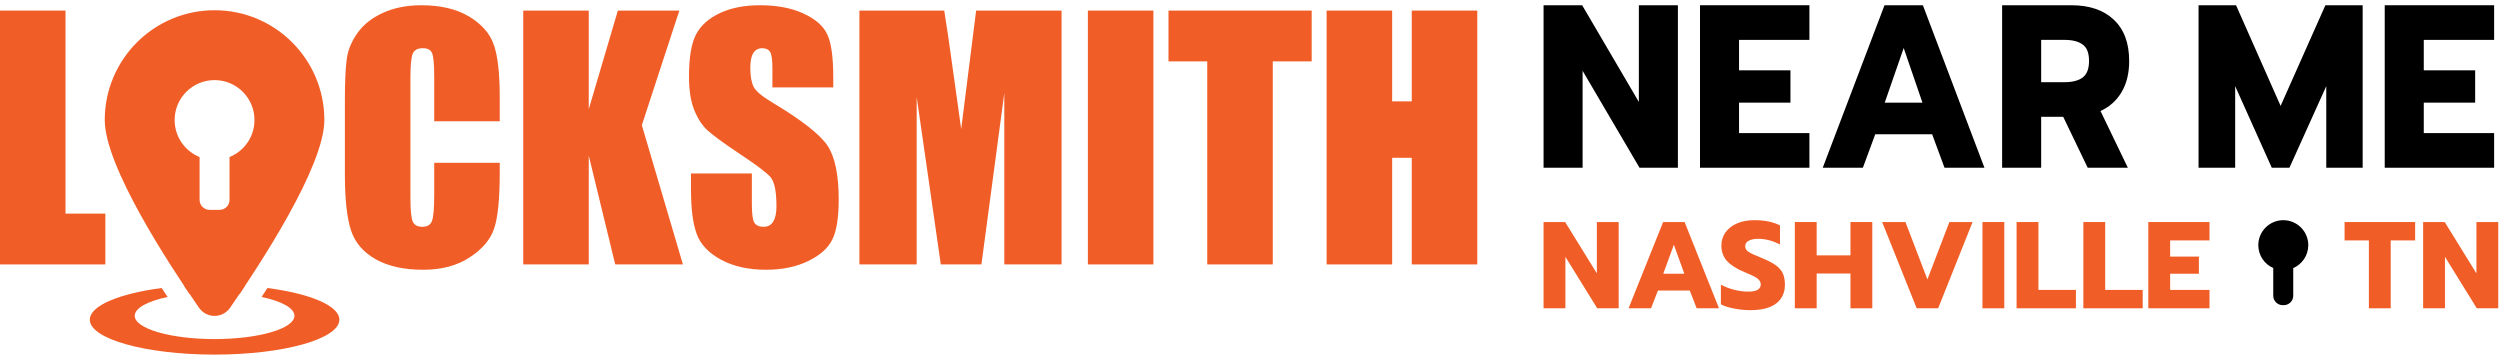
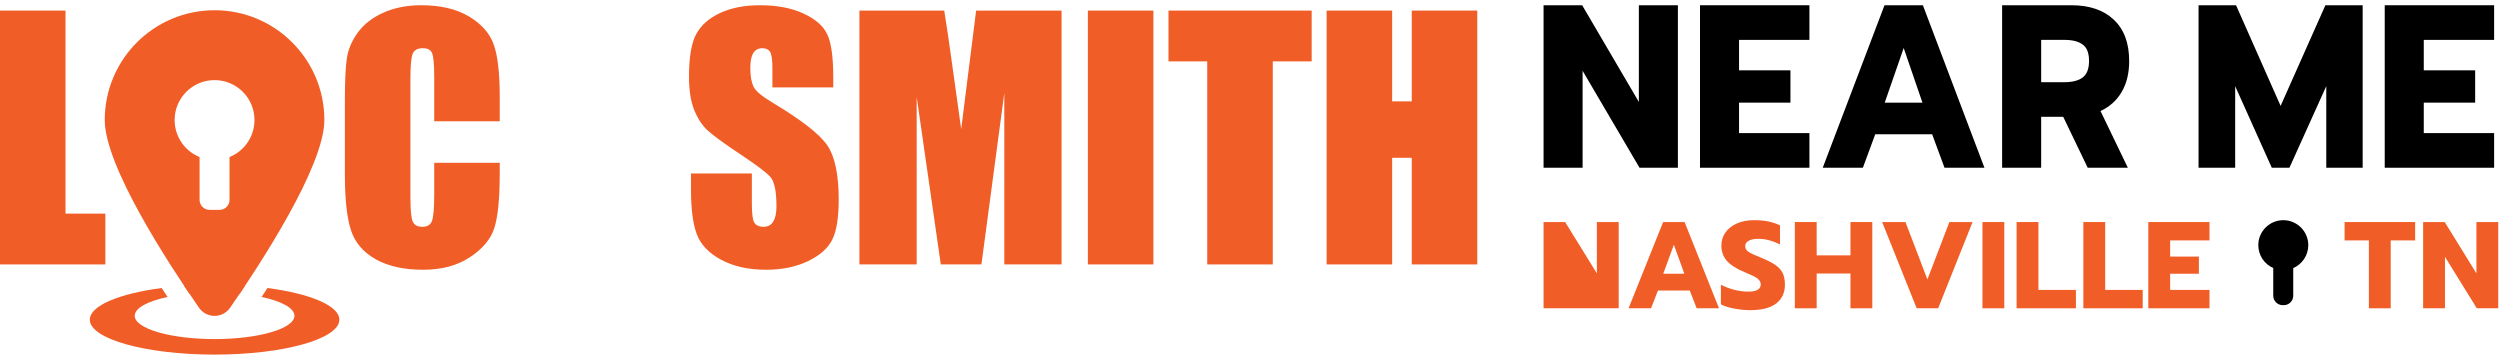
<svg xmlns="http://www.w3.org/2000/svg" width="264" height="38" viewBox="0 0 264 38" fill="none">
  <path d="M6.919 1.117V22.559H11.126V27.923H0V1.117H6.919Z" fill="#F15D26" />
  <path d="M52.772 12.806H45.853V8.137C45.853 6.78 45.777 5.935 45.623 5.604C45.481 5.262 45.158 5.091 44.654 5.091C44.084 5.091 43.722 5.295 43.569 5.703C43.416 6.112 43.339 6.995 43.339 8.353V20.804C43.339 22.106 43.416 22.956 43.569 23.354C43.722 23.751 44.067 23.95 44.604 23.95C45.119 23.95 45.453 23.751 45.607 23.354C45.771 22.956 45.853 22.023 45.853 20.555V17.194H52.772V18.237C52.772 21.008 52.575 22.973 52.181 24.132C51.797 25.291 50.937 26.306 49.6 27.178C48.275 28.05 46.637 28.486 44.687 28.486C42.66 28.486 40.989 28.117 39.674 27.377C38.359 26.637 37.488 25.616 37.061 24.314C36.633 23 36.42 21.03 36.42 18.403V10.571C36.42 8.64 36.486 7.194 36.617 6.233C36.748 5.262 37.137 4.329 37.784 3.435C38.441 2.541 39.345 1.84 40.496 1.332C41.657 0.813 42.988 0.554 44.489 0.554C46.527 0.554 48.209 0.951 49.535 1.746C50.861 2.541 51.732 3.534 52.148 4.726C52.564 5.908 52.772 7.751 52.772 10.257V12.806Z" fill="#F15D26" />
-   <path d="M71.738 1.117L67.778 13.22L72.116 27.923H64.967L62.173 16.433V27.923H55.254V1.117H62.173V11.532L65.246 1.117H71.738Z" fill="#F15D26" />
  <path d="M87.992 9.23H81.566V7.243C81.566 6.316 81.484 5.725 81.32 5.472C81.156 5.218 80.882 5.091 80.498 5.091C80.082 5.091 79.764 5.262 79.545 5.604C79.337 5.946 79.233 6.465 79.233 7.16C79.233 8.054 79.353 8.728 79.594 9.18C79.824 9.633 80.476 10.179 81.55 10.82C84.629 12.663 86.568 14.175 87.368 15.356C88.168 16.537 88.568 18.442 88.568 21.069C88.568 22.978 88.343 24.386 87.894 25.291C87.456 26.196 86.601 26.958 85.33 27.576C84.059 28.183 82.58 28.486 80.892 28.486C79.041 28.486 77.458 28.133 76.143 27.427C74.839 26.72 73.984 25.821 73.579 24.728C73.174 23.635 72.971 22.084 72.971 20.075V18.32H79.397V21.582C79.397 22.586 79.485 23.232 79.66 23.519C79.846 23.806 80.169 23.95 80.63 23.95C81.09 23.95 81.429 23.767 81.649 23.403C81.879 23.039 81.994 22.498 81.994 21.781C81.994 20.202 81.78 19.17 81.353 18.684C80.915 18.199 79.835 17.387 78.115 16.25C76.395 15.102 75.255 14.269 74.697 13.75C74.138 13.231 73.672 12.514 73.3 11.598C72.938 10.682 72.757 9.512 72.757 8.088C72.757 6.034 73.015 4.533 73.53 3.584C74.056 2.635 74.899 1.895 76.061 1.365C77.222 0.824 78.624 0.554 80.268 0.554C82.065 0.554 83.593 0.846 84.853 1.431C86.124 2.017 86.963 2.756 87.368 3.65C87.784 4.533 87.992 6.04 87.992 8.17V9.23Z" fill="#F15D26" />
  <path d="M112.102 1.117V27.923H106.054V9.826L103.638 27.923H99.349L96.802 10.24V27.923H90.754V1.117H99.71C99.974 2.728 100.253 4.627 100.549 6.813L101.502 13.634L103.08 1.117H112.102Z" fill="#F15D26" />
  <path d="M121.799 1.117V27.923H114.88V1.117H121.799Z" fill="#F15D26" />
  <path d="M138.513 1.117V6.482H134.405V27.923H127.485V6.482H123.393V1.117H138.513Z" fill="#F15D26" />
  <path d="M156 1.117V27.923H149.081V16.664H147.01V27.923H140.091V1.117H147.01V10.704H149.081V1.117H156Z" fill="#F15D26" />
  <path d="M28.245 30.415C32.73 31.003 35.836 32.278 35.836 33.757C35.836 35.794 29.937 37.446 22.66 37.446C15.384 37.446 9.484 35.794 9.484 33.757C9.484 32.278 12.59 31.003 17.075 30.415C17.287 30.739 17.495 31.054 17.698 31.358C15.594 31.805 14.227 32.529 14.227 33.346C14.227 34.705 18.003 35.806 22.66 35.806C27.317 35.806 31.093 34.705 31.093 33.346C31.093 32.529 29.725 31.805 27.622 31.358C27.824 31.054 28.033 30.739 28.245 30.415Z" fill="#F15D26" />
  <path d="M22.66 30.067C23.769 30.067 24.846 30.105 25.875 30.177C25.683 30.465 25.497 30.744 25.316 31.012C24.481 30.931 23.588 30.887 22.66 30.887C21.732 30.887 20.839 30.931 20.003 31.012C19.822 30.744 19.635 30.466 19.444 30.178C20.473 30.106 21.551 30.067 22.66 30.067Z" fill="#F15D26" />
  <path d="M22.657 1.081C29.061 1.081 34.252 6.272 34.252 12.676C34.252 17.558 27.51 27.865 24.308 32.485C23.499 33.652 21.815 33.652 21.006 32.485C17.804 27.865 11.062 17.558 11.062 12.676C11.062 6.272 16.254 1.081 22.657 1.081ZM22.657 8.459C20.328 8.459 18.441 10.347 18.441 12.676C18.441 14.445 19.531 15.958 21.076 16.584V21.108C21.076 21.69 21.548 22.162 22.13 22.162H23.184C23.766 22.162 24.238 21.69 24.238 21.108V16.584C25.783 15.958 26.873 14.445 26.873 12.676C26.873 10.347 24.986 8.459 22.657 8.459Z" fill="#F15D26" />
  <path d="M163 0.554H167.076L173.063 10.766V0.554H177.186V17.713H173.133L167.123 7.476V17.713H163V0.554Z" fill="black" />
  <path d="M179.52 0.554H191.074V4.212H183.643V7.427H189.071V10.839H183.643V14.055H191.074V17.713H179.52V0.554Z" fill="black" />
  <path d="M199.004 0.554H203.057L209.556 17.713H205.34L204.035 14.178H198.025L196.721 17.713H192.481L199.004 0.554ZM203.01 10.839L201.03 5.071L199.027 10.839H203.01Z" fill="black" />
  <path d="M211.424 0.554H218.738C220.648 0.554 222.139 1.061 223.211 2.076C224.298 3.091 224.841 4.547 224.841 6.445C224.841 7.722 224.577 8.81 224.049 9.71C223.521 10.61 222.776 11.281 221.813 11.723L224.701 17.713H220.462L217.876 12.337H215.547V17.713H211.424V0.554ZM218.016 8.679C218.839 8.679 219.476 8.516 219.926 8.188C220.377 7.845 220.602 7.264 220.602 6.445C220.602 5.594 220.377 5.013 219.926 4.703C219.491 4.375 218.855 4.212 218.016 4.212H215.547V8.679H218.016Z" fill="black" />
  <path d="M232.167 0.554H236.127L240.832 11.183L245.561 0.554H249.497V17.713H245.654V9.097L241.764 17.713H239.9L236.034 9.097V17.713H232.167V0.554Z" fill="black" />
  <path d="M251.827 0.554H263.38V4.212H255.95V7.427H261.377V10.839H255.95V14.055H263.38V17.713H251.827V0.554Z" fill="black" />
-   <path d="M163 23.447H165.28L168.628 28.868V23.447H170.933V32.556H168.667L165.306 27.122V32.556H163V23.447Z" fill="#F15D26" />
+   <path d="M163 23.447H165.28L168.628 28.868V23.447H170.933V32.556H168.667V32.556H163V23.447Z" fill="#F15D26" />
  <path d="M175.626 23.447H177.893L181.527 32.556H179.169L178.44 30.68H175.079L174.349 32.556H171.978L175.626 23.447ZM177.867 28.907L176.759 25.845L175.639 28.907H177.867Z" fill="#F15D26" />
  <path d="M184.827 32.752C184.254 32.752 183.685 32.696 183.12 32.583C182.556 32.478 182.091 32.331 181.726 32.139V30.067C182.195 30.311 182.682 30.493 183.185 30.615C183.698 30.736 184.184 30.797 184.644 30.797C185.07 30.797 185.391 30.732 185.608 30.602C185.826 30.471 185.934 30.284 185.934 30.041C185.934 29.859 185.873 29.702 185.752 29.572C185.639 29.433 185.469 29.307 185.244 29.194C185.018 29.081 184.666 28.925 184.188 28.725C183.346 28.369 182.734 27.973 182.352 27.539C181.97 27.104 181.778 26.57 181.778 25.936C181.778 25.414 181.922 24.95 182.208 24.541C182.504 24.133 182.912 23.816 183.433 23.59C183.954 23.364 184.553 23.251 185.231 23.251C185.786 23.251 186.281 23.294 186.716 23.381C187.15 23.468 187.567 23.607 187.966 23.798V25.819C187.202 25.419 186.433 25.219 185.661 25.219C185.244 25.219 184.909 25.288 184.657 25.427C184.414 25.558 184.293 25.749 184.293 26.001C184.293 26.253 184.419 26.457 184.67 26.613C184.922 26.77 185.387 26.983 186.064 27.252C186.681 27.504 187.159 27.752 187.497 27.995C187.845 28.238 188.097 28.521 188.253 28.842C188.409 29.164 188.487 29.572 188.487 30.067C188.487 30.91 188.179 31.57 187.562 32.048C186.955 32.517 186.043 32.752 184.827 32.752Z" fill="#F15D26" />
  <path d="M189.534 23.447H191.84V26.965H195.409V23.447H197.715V32.556H195.409V28.881H191.84V32.556H189.534V23.447Z" fill="#F15D26" />
  <path d="M198.754 23.447H201.216L203.535 29.507L205.854 23.447H208.303L204.668 32.556H202.402L198.754 23.447Z" fill="#F15D26" />
  <path d="M209.348 23.447H211.654V32.556H209.348V23.447Z" fill="#F15D26" />
  <path d="M212.951 23.447H215.257V30.615H219.217V32.556H212.951V23.447Z" fill="#F15D26" />
  <path d="M220.002 23.447H222.308V30.615H226.268V32.556H220.002V23.447Z" fill="#F15D26" />
  <path d="M226.862 23.447H233.323V25.388H229.168V27.096H232.203V28.907H229.168V30.615H233.323V32.556H226.862V23.447Z" fill="#F15D26" />
  <path d="M250.154 25.388H247.587V23.447H255.039V25.388H252.459V32.556H250.154V25.388Z" fill="#F15D26" />
  <path d="M255.883 23.447H258.163L261.51 28.868V23.447H263.816V32.556H261.55L258.189 27.122V32.556H255.883V23.447Z" fill="#F15D26" />
  <path d="M241.115 23.251C242.573 23.251 243.755 24.433 243.755 25.891C243.755 26.974 243.1 27.904 242.166 28.311V31.225C242.166 31.777 241.718 32.225 241.166 32.225H241.055C240.503 32.225 240.055 31.777 240.055 31.225V28.306C239.126 27.897 238.477 26.97 238.477 25.891C238.477 24.433 239.658 23.251 241.115 23.251Z" fill="black" />
</svg>